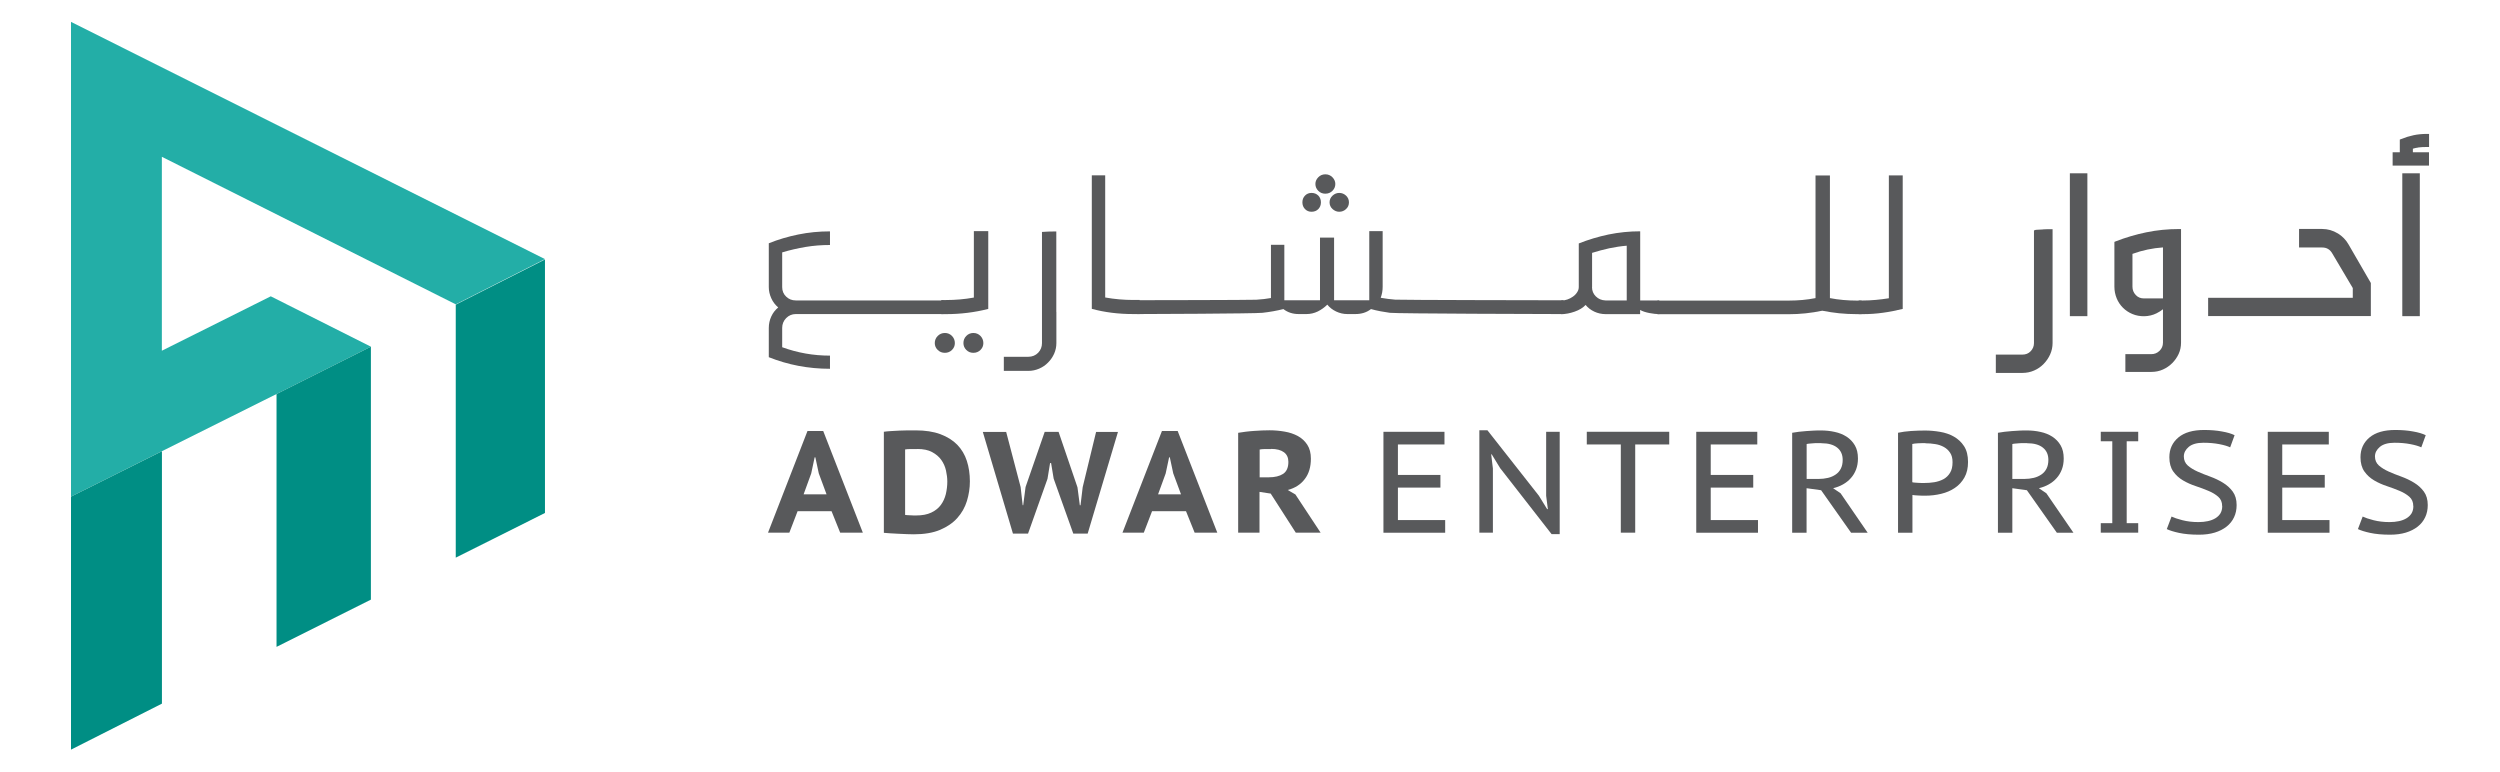
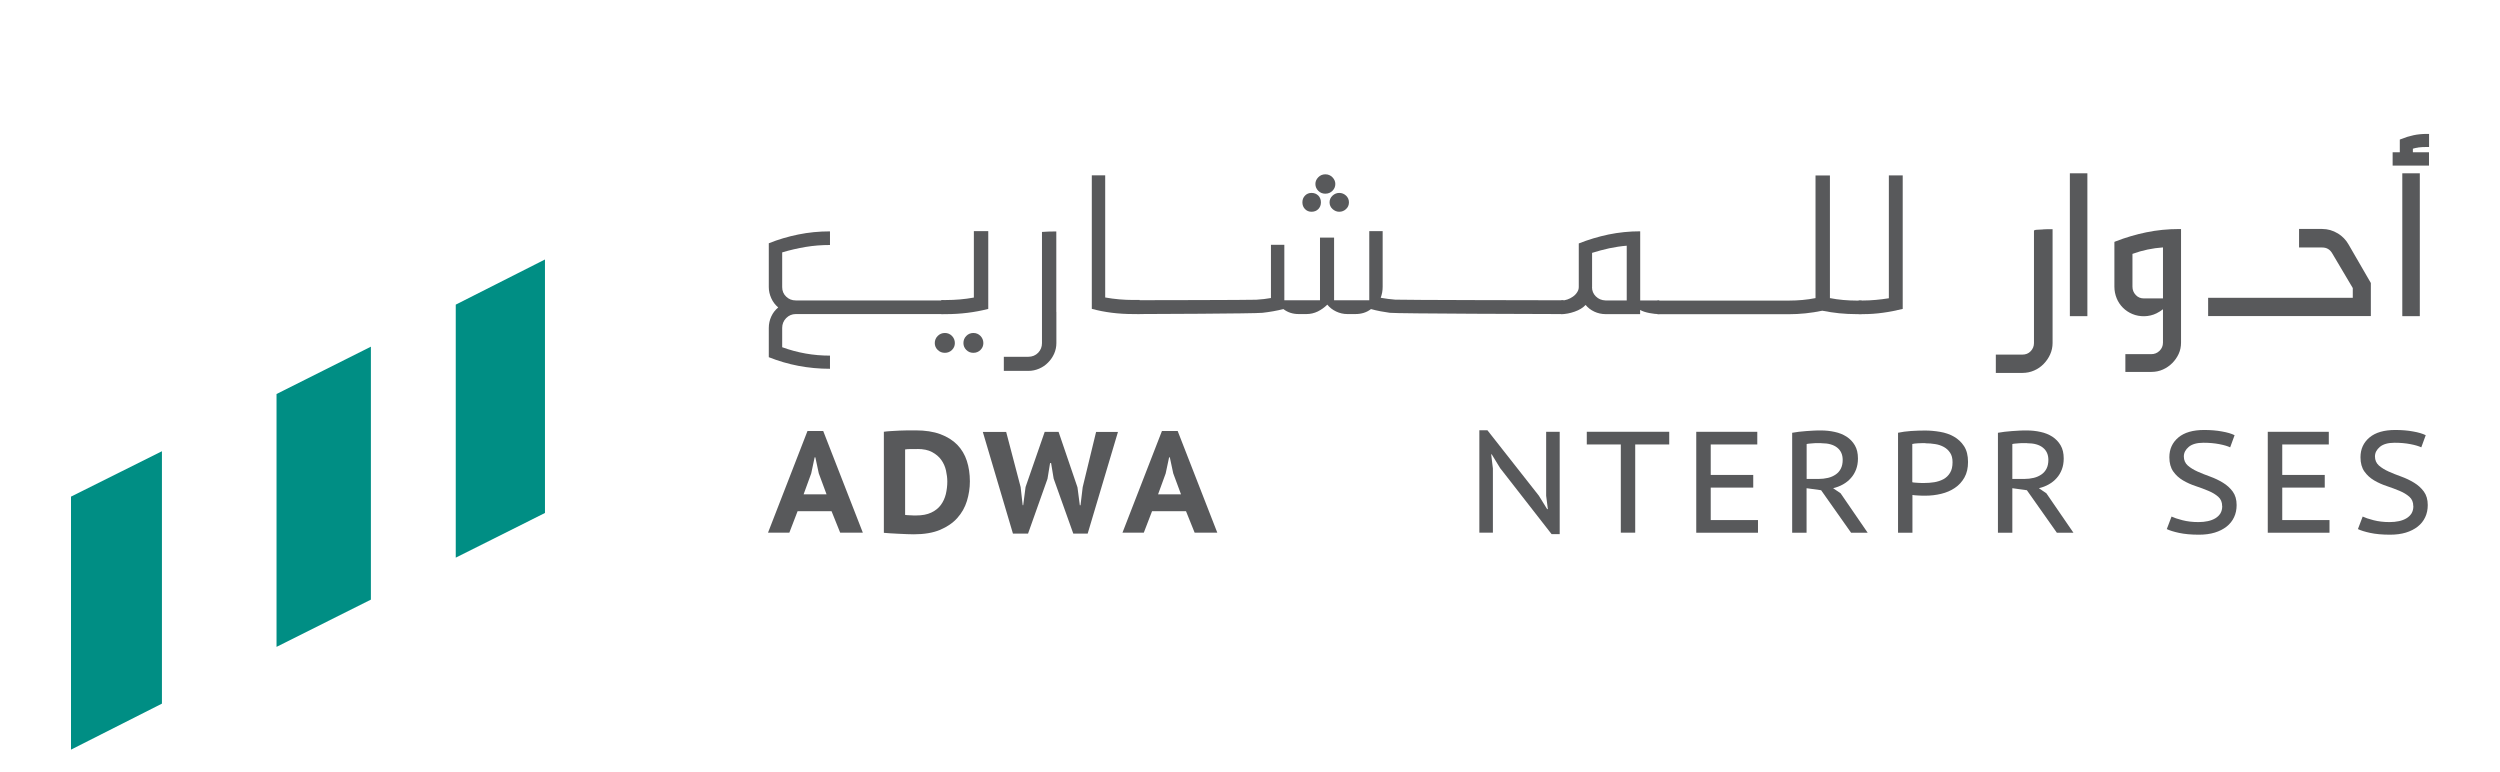
<svg xmlns="http://www.w3.org/2000/svg" id="Layer_1" data-name="Layer 1" version="1.1" viewBox="0 0 321.12 99.1">
  <defs>
    <style>
      .cls-1 {
        fill: #23aea7;
      }

      .cls-1, .cls-2, .cls-3 {
        stroke-width: 0px;
      }

      .cls-2 {
        fill: #58595b;
      }

      .cls-3 {
        fill: #008e84;
      }
    </style>
  </defs>
  <path class="cls-2" d="M106.82,65.66h-4.37l-1.06,2.76h-2.74l5.07-13.06h2.02l5.09,13.06h-2.91l-1.11-2.76ZM103.21,63.5h2.96l-1-2.7-.44-2.06h-.09l-.44,2.07-.98,2.69Z" />
  <path class="cls-2" d="M113.52,55.46c.27-.04.58-.07.94-.09.35-.02.72-.04,1.09-.06.38-.01.74-.02,1.1-.03.36,0,.68,0,.96,0,1.23,0,2.29.16,3.18.49.88.33,1.6.78,2.17,1.36.56.58.97,1.27,1.23,2.07.26.8.39,1.68.39,2.63,0,.86-.13,1.7-.38,2.52-.25.81-.66,1.54-1.23,2.18-.57.64-1.31,1.14-2.22,1.53-.91.38-2.04.57-3.37.57-.21,0-.5,0-.86-.02-.36-.01-.74-.03-1.13-.05-.39-.02-.75-.04-1.09-.06-.34-.02-.6-.04-.77-.06v-12.98ZM117.82,57.68c-.28,0-.57,0-.87,0-.3,0-.52.02-.69.05v8.41c.06.01.16.02.29.03.13,0,.27.01.41.02.14,0,.28.01.41.02s.23,0,.29,0c.79,0,1.44-.12,1.96-.37.52-.25.93-.57,1.23-.98.3-.41.51-.87.64-1.39.12-.52.19-1.06.19-1.61,0-.46-.06-.93-.17-1.43-.11-.49-.31-.94-.6-1.35-.29-.41-.68-.74-1.18-1.01-.49-.27-1.13-.4-1.91-.4Z" />
  <path class="cls-2" d="M131.1,62.59l.26,2.3h.07l.3-2.33,2.46-7.09h1.78l2.43,7.13.3,2.3h.09l.28-2.33,1.72-7.09h2.81l-3.89,13.06h-1.85l-2.52-7.06-.33-2h-.13l-.33,2.02-2.5,7.04h-1.94l-3.87-13.06h3l1.87,7.13Z" />
  <path class="cls-2" d="M152.35,65.66h-4.37l-1.06,2.76h-2.74l5.07-13.06h2.02l5.09,13.06h-2.91l-1.11-2.76ZM148.74,63.5h2.96l-1-2.7-.44-2.06h-.09l-.44,2.07-.98,2.69Z" />
-   <path class="cls-2" d="M159.06,55.59c.3-.05.62-.1.97-.14.35-.04.71-.08,1.06-.1.36-.02.71-.04,1.05-.06.34-.01.65-.02.94-.02.65,0,1.3.06,1.93.17.64.11,1.2.3,1.7.57.5.27.9.65,1.21,1.12.31.48.46,1.07.46,1.79,0,1.06-.26,1.94-.79,2.62-.52.69-1.25,1.15-2.18,1.4l.98.57,3.24,4.91h-3.19l-3.22-5.02-1.44-.22v5.24h-2.74v-12.83ZM163.26,57.68c-.28,0-.56,0-.82,0-.27,0-.48.03-.64.06v3.57h1.17c.78,0,1.39-.15,1.84-.44.45-.3.68-.81.68-1.54,0-.54-.19-.96-.57-1.24s-.93-.43-1.65-.43Z" />
-   <path class="cls-2" d="M177.71,55.46h7.83v1.63h-5.98v3.91h5.46v1.63h-5.46v4.17h6.07v1.63h-7.93v-12.96Z" />
  <path class="cls-2" d="M192.72,60.18l-1.11-1.82h-.07l.22,1.82v8.24h-1.74v-13.15h1.04l6.61,8.41,1.06,1.72h.09l-.22-1.72v-8.22h1.74v13.15h-1.04l-6.57-8.43Z" />
  <path class="cls-2" d="M214.41,57.09h-4.37v11.33h-1.85v-11.33h-4.37v-1.63h10.59v1.63Z" />
  <path class="cls-2" d="M217.89,55.46h7.83v1.63h-5.98v3.91h5.46v1.63h-5.46v4.17h6.07v1.63h-7.93v-12.96Z" />
  <path class="cls-2" d="M230.2,55.59c.26-.05.55-.09.86-.13.31-.04.63-.07.95-.09.32-.02.64-.04.96-.06s.62-.02.91-.02c.62,0,1.21.06,1.79.19.57.12,1.08.33,1.52.61.44.29.79.65,1.06,1.11.27.46.4,1.02.4,1.69,0,.52-.08.99-.24,1.41-.16.42-.38.79-.67,1.11-.28.32-.62.59-1.01.81-.39.22-.81.38-1.27.49l.96.65,3.48,5.07h-2.13l-3.85-5.46-1.87-.26v5.72h-1.85v-12.83ZM233.95,56.92h-.53c-.18,0-.35,0-.53.02-.17.01-.33.03-.48.04-.15.01-.27.03-.35.06v4.48h1.52c.44,0,.85-.05,1.23-.14.38-.09.7-.24.98-.43s.5-.44.66-.75c.16-.31.24-.69.24-1.13,0-.67-.23-1.19-.7-1.57-.47-.38-1.15-.57-2.04-.57Z" />
  <path class="cls-2" d="M243.78,55.59c.52-.11,1.08-.19,1.69-.23.61-.04,1.21-.06,1.81-.06.63,0,1.27.06,1.92.17.65.11,1.24.31,1.77.61.53.3.97.71,1.31,1.23.34.53.51,1.2.51,2.03,0,.78-.15,1.44-.46,1.99-.31.55-.72,1-1.23,1.34-.51.35-1.1.6-1.76.76s-1.34.24-2.05.24c-.07,0-.19,0-.34,0-.15,0-.31-.01-.48-.02-.17,0-.33-.02-.48-.03-.15-.01-.27-.02-.34-.04v4.85h-1.85v-12.83ZM247.33,56.92c-.33,0-.66,0-.97.02s-.56.04-.73.09v4.91c.06.02.16.04.31.05.14,0,.29.01.44.03.15.01.3.02.44.02h.32c.44,0,.88-.03,1.31-.1.43-.07.82-.2,1.18-.39.35-.19.64-.47.85-.82.22-.35.32-.81.32-1.37,0-.49-.1-.89-.31-1.2-.21-.32-.48-.57-.81-.75s-.71-.31-1.12-.37c-.41-.07-.82-.1-1.23-.1Z" />
  <path class="cls-2" d="M256.63,55.59c.26-.05.55-.09.86-.13.31-.04.63-.07.95-.09.32-.02.64-.04.96-.06s.62-.02.91-.02c.62,0,1.21.06,1.79.19.57.12,1.08.33,1.52.61.44.29.79.65,1.06,1.11.27.46.4,1.02.4,1.69,0,.52-.08.99-.24,1.41-.16.42-.38.79-.67,1.11-.28.32-.62.59-1.01.81-.39.22-.81.38-1.27.49l.96.65,3.48,5.07h-2.13l-3.85-5.46-1.87-.26v5.72h-1.85v-12.83ZM260.37,56.92h-.53c-.18,0-.35,0-.53.02-.17.01-.33.03-.48.04-.15.01-.27.03-.35.06v4.48h1.52c.44,0,.85-.05,1.23-.14.38-.09.7-.24.98-.43s.5-.44.66-.75c.16-.31.24-.69.24-1.13,0-.67-.23-1.19-.7-1.57-.47-.38-1.15-.57-2.04-.57Z" />
-   <path class="cls-2" d="M271.32,56.68h-1.48v-1.22h4.81v1.22h-1.48v10.52h1.48v1.22h-4.81v-1.22h1.48v-10.52Z" />
  <path class="cls-2" d="M285.43,65c0-.5-.17-.9-.5-1.19-.33-.29-.75-.55-1.26-.76-.51-.21-1.05-.42-1.63-.61-.58-.19-1.12-.43-1.63-.73-.51-.3-.93-.68-1.26-1.15-.33-.47-.5-1.08-.5-1.83,0-1.05.39-1.89,1.16-2.54.77-.64,1.87-.96,3.31-.96.83,0,1.59.06,2.28.19.69.12,1.23.28,1.63.48l-.57,1.56c-.31-.15-.77-.29-1.39-.41s-1.3-.18-2.04-.18c-.84,0-1.47.18-1.89.53-.42.36-.63.76-.63,1.23s.17.86.5,1.16c.33.29.75.55,1.26.78.51.23,1.05.44,1.63.65.58.21,1.12.47,1.63.78.51.31.93.69,1.26,1.14.33.45.5,1.03.5,1.73,0,.58-.11,1.11-.33,1.57-.22.47-.54.87-.96,1.2-.42.33-.93.59-1.52.77-.59.18-1.27.27-2.02.27-1.01,0-1.87-.08-2.56-.23-.7-.15-1.23-.32-1.58-.49l.61-1.61c.31.15.77.31,1.4.47.62.16,1.31.24,2.06.24.43,0,.83-.04,1.2-.12.37-.08.69-.2.97-.37.28-.17.49-.38.65-.63.15-.26.23-.56.23-.92Z" />
  <path class="cls-2" d="M291.3,55.46h7.83v1.63h-5.98v3.91h5.46v1.63h-5.46v4.17h6.07v1.63h-7.93v-12.96Z" />
  <path class="cls-2" d="M309.98,65c0-.5-.17-.9-.5-1.19-.33-.29-.75-.55-1.26-.76-.51-.21-1.05-.42-1.63-.61-.58-.19-1.12-.43-1.63-.73-.51-.3-.93-.68-1.26-1.15-.33-.47-.5-1.08-.5-1.83,0-1.05.39-1.89,1.16-2.54.77-.64,1.87-.96,3.31-.96.83,0,1.59.06,2.28.19.69.12,1.23.28,1.63.48l-.57,1.56c-.31-.15-.77-.29-1.39-.41s-1.3-.18-2.04-.18c-.84,0-1.47.18-1.89.53-.42.36-.63.76-.63,1.23s.17.86.5,1.16c.33.29.75.55,1.26.78.51.23,1.05.44,1.63.65.58.21,1.12.47,1.63.78.51.31.93.69,1.26,1.14.33.45.5,1.03.5,1.73,0,.58-.11,1.11-.33,1.57-.22.47-.54.87-.96,1.2-.42.33-.93.59-1.52.77-.59.18-1.27.27-2.02.27-1.01,0-1.87-.08-2.56-.23-.7-.15-1.23-.32-1.58-.49l.61-1.61c.31.15.77.31,1.4.47.62.16,1.31.24,2.06.24.43,0,.83-.04,1.2-.12.37-.08.69-.2.97-.37.28-.17.49-.38.65-.63.15-.26.23-.56.23-.92Z" />
  <path class="cls-2" d="M100.47,36.88c0,.49.17.9.51,1.22.34.33.75.49,1.24.49h18.97v1.75h-18.97c-.49,0-.9.18-1.24.52-.34.35-.51.77-.51,1.26v2.48c.99.36,1.99.63,3.01.81,1.01.18,2.06.27,3.13.27v1.69c-1.4,0-2.76-.13-4.07-.38-1.32-.25-2.58-.63-3.79-1.11v-3.75c0-.53.11-1.02.32-1.48.21-.46.51-.84.89-1.16-.38-.32-.68-.71-.89-1.18-.21-.47-.32-.94-.32-1.43v-5.63c1.21-.49,2.47-.86,3.79-1.13,1.32-.27,2.67-.4,4.07-.4v1.75c-1.08,0-2.12.08-3.13.25-1.01.17-2.02.4-3.01.7v4.46Z" />
  <path class="cls-2" d="M122.65,44.07c0,.34-.12.63-.37.88-.24.24-.55.37-.91.37s-.67-.12-.92-.37c-.25-.24-.38-.54-.38-.88,0-.36.13-.67.38-.92.25-.25.56-.38.92-.38s.66.13.91.38c.24.25.37.56.37.92ZM126.94,29.69v9.99c-1.76.45-3.57.67-5.44.67h-.6v-1.81h.6c.61,0,1.22-.03,1.81-.08.59-.05,1.19-.13,1.78-.24v-8.53h1.85ZM126.31,44.07c0,.34-.12.63-.37.88-.24.24-.55.37-.91.37s-.66-.12-.91-.37c-.24-.24-.37-.54-.37-.88,0-.36.12-.67.37-.92.24-.25.55-.38.91-.38s.66.13.91.38c.24.25.37.56.37.92Z" />
  <path class="cls-2" d="M135.69,40.06v4.01c0,.49-.1.94-.29,1.37-.19.42-.45.8-.78,1.13-.32.33-.7.59-1.14.78-.44.19-.9.29-1.39.29h-3.15v-1.81h3.12c.53,0,.96-.18,1.29-.52.33-.35.49-.76.49-1.23v-14.29c.3-.02.61-.04.92-.05.31,0,.62-.01.92-.01v10.34Z" />
  <path class="cls-2" d="M146.38,38.53v1.81h-.83c-1.89,0-3.66-.22-5.31-.67v-17.15h1.72v15.69c.61.11,1.21.19,1.8.24.58.05,1.18.08,1.8.08h.83Z" />
  <path class="cls-2" d="M200.83,38.56v1.78h-.73c-.89,0-20.75-.05-21.57-.16-.82-.11-1.63-.26-2.43-.48-.55.43-1.22.64-2.01.64h-1.02c-.51,0-.99-.11-1.45-.33-.46-.22-.83-.51-1.13-.88-.36.36-.77.65-1.23.88-.46.22-.94.33-1.45.33h-.99c-.76,0-1.42-.21-1.97-.64-.83.21-1.72.37-2.69.48-.97.11-15.05.16-15.92.16h-.19v-1.78h.19c.59,0,14.41-.02,15.12-.06.71-.04,1.34-.12,1.89-.22v-6.84h1.72v7.13h4.58v-8.05h1.81v8.05h4.52v-8.88h1.72v7.13c0,.25-.02.5-.06.73-.04.23-.11.47-.19.7.61.11,1.24.19,1.86.24.63.05,20.25.08,20.87.08h.73ZM168.46,27.2c-.34,0-.62-.12-.84-.35s-.33-.52-.33-.86.11-.63.33-.86c.22-.23.5-.35.84-.35.36,0,.65.12.88.35.22.23.33.52.33.86s-.11.63-.33.86c-.22.23-.51.35-.88.35ZM170.24,24.88c-.36,0-.66-.12-.91-.37-.24-.24-.37-.54-.37-.88,0-.32.12-.6.37-.86.24-.25.55-.38.91-.38s.66.13.91.38c.24.25.37.54.37.86,0,.34-.12.63-.37.88-.24.24-.55.37-.91.37ZM170.78,25.99c0-.34.13-.63.38-.86.25-.23.54-.35.86-.35.34,0,.63.12.88.35.24.23.37.52.37.86s-.12.63-.37.86c-.24.23-.54.35-.88.35-.32,0-.6-.12-.86-.35-.25-.23-.38-.52-.38-.86Z" />
  <path class="cls-2" d="M213.12,40.35c-.34,0-.76-.05-1.26-.14-.5-.1-.9-.23-1.19-.4v.54h-4.41c-.53,0-1.02-.11-1.47-.32-.45-.21-.83-.5-1.12-.86-.34.36-.81.65-1.41.86-.6.21-1.17.32-1.7.32h-.03v-1.75h.03c.25,0,.51-.04.76-.13.25-.08.49-.21.72-.37s.4-.34.54-.56c.14-.21.21-.43.21-.67v-5.6c1.23-.49,2.5-.87,3.82-1.15,1.32-.27,2.68-.41,4.07-.41v8.88h2.45v1.75ZM204.49,36.88c0,.47.16.86.49,1.19s.74.5,1.23.52h2.74v-7.03c-.76.06-1.51.18-2.24.33-.73.16-1.47.36-2.21.59v4.39Z" />
  <path class="cls-2" d="M239.12,38.6v1.75h-.64c-.76,0-1.51-.04-2.23-.11-.72-.07-1.45-.19-2.18-.33-1.43.3-2.87.45-4.31.45h-16.87v-1.75h16.87c.62,0,1.2-.03,1.77-.08.56-.05,1.12-.13,1.67-.24v-15.75h1.85v15.75c.55.11,1.12.19,1.7.24.58.05,1.16.08,1.73.08h.64Z" />
  <path class="cls-2" d="M239.28,38.6c.55,0,1.11-.03,1.67-.08.56-.05,1.12-.12,1.67-.21v-15.78h1.78v17.15c-.85.21-1.69.38-2.53.49-.84.12-1.7.18-2.59.18h-.54v-1.75h.54Z" />
  <g>
    <path class="cls-2" d="M262.44,29.47c-.32.01-.63.03-.93.05l-.25.08v14.47c0,.4-.14.74-.42,1.04-.28.3-.64.44-1.09.44h-3.39v2.35h3.42c.52,0,1.03-.1,1.5-.31.47-.2.88-.49,1.22-.84.34-.35.62-.75.83-1.21.21-.46.32-.96.32-1.48v-14.62h-.27c-.3,0-.62,0-.93.02Z" />
    <rect class="cls-2" x="265.87" y="22.26" width="2.25" height="18.35" />
    <path class="cls-2" d="M275.69,29.84c-1.35.28-2.67.67-3.93,1.16l-.17.07v5.75c0,.52.1,1.02.29,1.49.19.47.46.87.81,1.22.34.34.75.61,1.2.8.96.41,2.17.39,3.12-.09.3-.15.57-.32.82-.52v4.29c0,.42-.15.76-.44,1.05-.3.29-.65.43-1.07.43h-3.32v2.28h3.35c.52,0,1.02-.1,1.48-.31.45-.2.85-.48,1.19-.82.34-.34.62-.74.82-1.17.21-.45.31-.94.31-1.46v-14.59h-.27c-1.43,0-2.84.14-4.19.42ZM273.91,36.81v-4.2c1.29-.47,2.6-.74,3.92-.83v6.55h-2.47c-.41,0-.75-.14-1.03-.44-.28-.3-.42-.65-.42-1.07Z" />
    <path class="cls-2" d="M300.28,29.98c-.6-.37-1.28-.57-2-.57h-2.97v2.38h2.97c.6,0,1.03.27,1.33.82l2.6,4.39v1.25h-18.58v2.35h20.9v-4.25l-2.87-4.96c-.32-.57-.78-1.04-1.38-1.42Z" />
    <path class="cls-2" d="M310.63,18.94c.31-.04.68-.06,1.11-.06h.27v-1.68h-.27c-.64,0-1.22.06-1.73.17-.51.11-1.04.27-1.59.49l-.17.07v1.63h-.92v1.71h4.67v-1.71h-2.07s0,0,0-.02v-.44c.22-.07.45-.12.69-.15Z" />
    <rect class="cls-2" x="308.57" y="22.26" width="2.25" height="18.35" />
  </g>
-   <polygon class="cls-1" points="58.54 39.09 20.79 20.14 20.79 45.05 34.78 38.06 47.64 44.53 35.52 50.61 20.79 57.96 9.12 63.79 9.12 2.81 70 33.28 58.54 39.09" />
  <polygon class="cls-3" points="20.8 57.96 20.8 90.38 9.12 96.29 9.12 63.79 20.8 57.96" />
  <polygon class="cls-3" points="47.64 44.53 47.64 77.02 35.52 83.09 35.52 50.61 47.64 44.53" />
  <polygon class="cls-3" points="70 33.33 70 65.89 58.54 71.63 58.54 39.13 70 33.33" />
</svg>